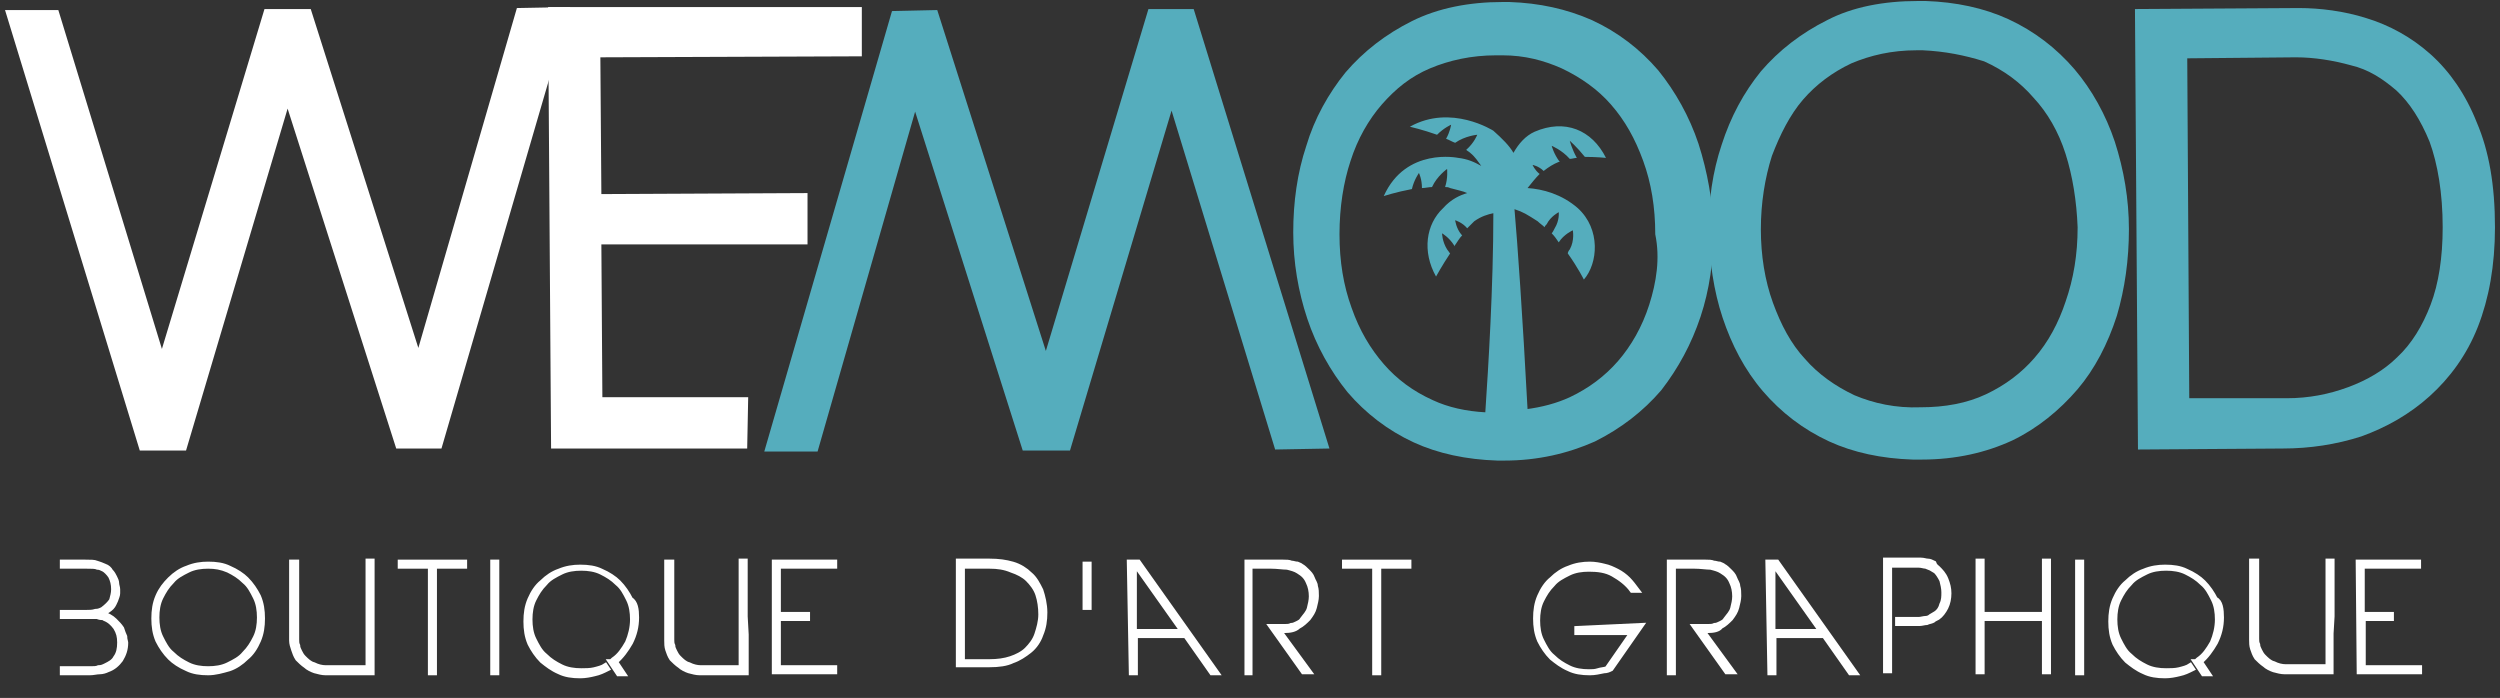
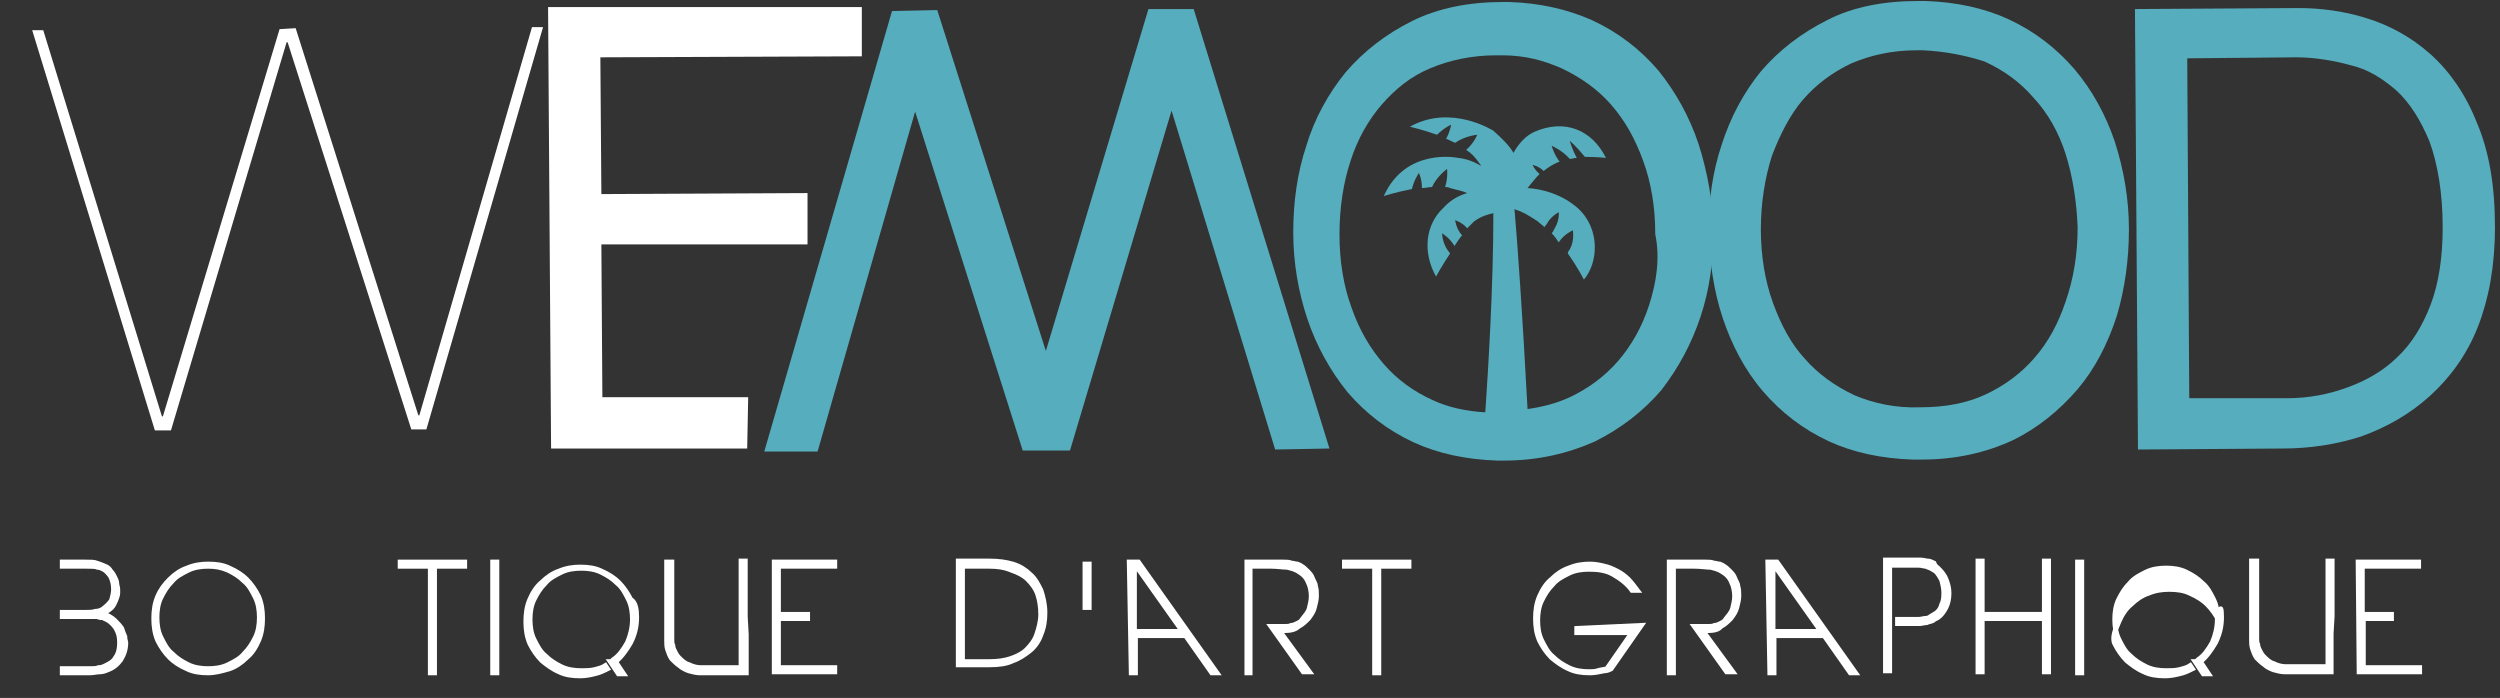
<svg xmlns="http://www.w3.org/2000/svg" version="1.1" id="Calque_1" x="0px" y="0px" viewBox="0 0 248.6 69.4" style="enable-background:new 0 0 248.6 69.4;" xml:space="preserve">
  <rect x="0" y="0" width="248.6" height="69.4" fill="#333333" stroke="none" />
  <style type="text/css">
	.st0{fill:#55ADBD;}
	.st1{fill:#E10717;}
	.st2{fill:#FFFFFF;}
	.st3{fill:#FFFFFF;stroke:#FFFFFF;stroke-width:0.5;stroke-miterlimit:10;}
</style>
  <g>
    <g>
      <g>
        <g>
          <g>
            <polygon class="st0" points="78.6,43.4 90.2,3.4 91.8,3.4 104,41.9 104.1,41.9 115.7,3.3 117.2,3.3 129.5,43.2 128.3,43.2        116.6,4.7 116.4,4.7 104.9,43.3 103.2,43.3 91,4.8 90.9,4.8 79.7,43.4      " />
            <polygon class="st0" points="76,44.9 88.7,1.1 93.2,1 104,34.9 114.2,0.9 118.7,0.9 132.2,44.6 126.8,44.7 116.5,11        106.4,44.8 101.7,44.8 91,11.1 81.3,44.9      " />
          </g>
          <path class="st1" d="M130.6,23.2c0-2.8,0.4-5.5,1.2-8c0.8-2.6,2-4.8,3.6-6.7s3.5-3.4,5.9-4.6c2.3-1.1,5-1.7,8.1-1.7      s5.7,0.5,8.1,1.6c2.3,1.1,4.3,2.6,5.9,4.5c1.6,1.9,2.8,4.1,3.6,6.6s1.2,5.2,1.3,8c0,2.8-0.4,5.5-1.2,8.1c-0.8,2.5-2,4.7-3.6,6.7      c-1.6,1.9-3.5,3.4-5.9,4.5c-2.3,1.1-5,1.7-8.1,1.7c-3,0-5.7-0.5-8.1-1.6c-2.3-1.1-4.3-2.6-5.9-4.5c-1.6-1.9-2.8-4.1-3.6-6.6      S130.6,26,130.6,23.2 M131.8,23.2c0,2.9,0.5,5.5,1.3,7.9c0.9,2.4,2,4.5,3.6,6.2c1.5,1.7,3.3,3.1,5.5,4.1s4.7,1.5,7.4,1.4      c2.7,0,5.2-0.5,7.4-1.5s4-2.4,5.5-4.1c1.5-1.7,2.6-3.9,3.5-6.3c0.8-2.4,1.2-5.1,1.2-7.9c-0.1-2.9-0.5-5.5-1.3-7.9      s-2-4.5-3.5-6.2s-3.4-3.1-5.6-4.1c-2.2-1-4.6-1.5-7.4-1.5c-2.8,0-5.2,0.5-7.4,1.5s-4,2.4-5.5,4.2c-1.5,1.7-2.7,3.8-3.5,6.3      C132.2,17.7,131.8,20.3,131.8,23.2" />
          <g>
-             <path class="st0" d="M171.9,23c0-2.8,0.4-5.5,1.2-8.1c0.8-2.5,2-4.8,3.6-6.7s3.5-3.4,5.9-4.5c2.3-1.2,5-1.7,8.1-1.7       s5.7,0.5,8.1,1.6c2.4,1.1,4.3,2.6,5.9,4.5c1.6,1.9,2.8,4.1,3.6,6.6s1.3,5.2,1.3,8s-0.4,5.5-1.2,8.1s-2,4.8-3.6,6.7       c-1.6,1.9-3.5,3.4-5.9,4.5c-2.3,1.1-5,1.7-8.1,1.7s-5.8-0.5-8.1-1.6c-2.4-1.1-4.3-2.6-5.9-4.5c-1.6-1.9-2.8-4.1-3.6-6.6       C172.3,28.5,171.9,25.8,171.9,23 M173,23c0.1,2.9,0.5,5.5,1.3,7.9s2,4.5,3.5,6.2c1.5,1.7,3.4,3.1,5.5,4.1       c2.2,0.9,4.7,1.5,7.4,1.4c2.8,0,5.2-0.5,7.4-1.5c2.1-1,4-2.4,5.5-4.1c1.5-1.8,2.7-3.9,3.4-6.3c0.8-2.4,1.3-5.1,1.3-7.9       c-0.1-2.9-0.5-5.5-1.3-7.9s-2-4.5-3.5-6.3c-1.5-1.7-3.4-3.1-5.6-4.1c-2.2-1-4.6-1.5-7.4-1.5c-2.8,0-5.2,0.6-7.4,1.5       c-2.2,1-4,2.4-5.5,4.1c-1.5,1.8-2.6,3.9-3.4,6.3C173.5,17.4,173.1,20.1,173,23" />
            <path class="st0" d="M190.2,45.7c-3.1-0.1-5.9-0.7-8.3-1.8c-2.6-1.2-4.8-2.9-6.6-5s-3.1-4.6-4-7.3S170,26,169.9,23       c0-3.1,0.4-5.9,1.3-8.6c0.9-2.8,2.2-5.2,3.9-7.3c1.8-2.1,4-3.8,6.6-5.1c2.5-1.3,5.6-1.9,9-1.9c0.2,0,0.5,0,0.8,0       c3,0.1,5.8,0.7,8.2,1.8c2.6,1.2,4.8,2.9,6.6,5c1.7,2,3.1,4.5,4,7.2c0.9,2.8,1.4,5.7,1.4,8.7s-0.4,5.9-1.2,8.6       c-0.9,2.8-2.2,5.3-3.9,7.3c-1.8,2.1-4,3.9-6.5,5.1c-2.6,1.2-5.6,1.9-9,1.9C190.6,45.7,190.4,45.7,190.2,45.7z M191.2,5       c-0.2,0-0.4,0-0.6,0c-2.5,0-4.6,0.5-6.5,1.3c-1.9,0.9-3.5,2.1-4.8,3.6s-2.3,3.5-3.1,5.6c-0.7,2.2-1.1,4.7-1.1,7.3       s0.4,5.1,1.2,7.3s1.8,4.1,3.2,5.6c1.3,1.5,3,2.7,4.9,3.6c1.9,0.8,4.1,1.3,6.6,1.2c2.4,0,4.6-0.4,6.5-1.3       c1.9-0.9,3.5-2.1,4.8-3.6c1.4-1.6,2.4-3.5,3.1-5.6c0.8-2.3,1.2-4.7,1.2-7.4c-0.1-2.6-0.5-5.1-1.2-7.3s-1.8-4.1-3.2-5.6       c-1.3-1.5-2.9-2.7-4.9-3.6C195.4,5.5,193.4,5.1,191.2,5z" />
          </g>
          <g>
            <path class="st0" d="M228.7,2.7c2,0,4,0.3,6.2,0.9c2.1,0.6,3.9,1.7,5.6,3.1c1.7,1.5,3.1,3.5,4.1,6.1c1.1,2.6,1.6,5.8,1.6,9.7       c0,3.6-0.5,6.6-1.6,9.2c-1,2.5-2.5,4.6-4.3,6.2c-1.8,1.6-3.8,2.8-6.1,3.6c-2.3,0.7-4.7,1.2-7.2,1.1l-12.5,0.1l-0.2-39.9       L228.7,2.7z M227.4,41.5c2.4,0,4.7-0.4,6.8-1.2c2.2-0.8,4-2,5.6-3.5s2.9-3.5,3.8-5.9c0.9-2.4,1.4-5.2,1.4-8.4       c0-3.7-0.5-6.8-1.5-9.2s-2.2-4.4-3.8-5.8s-3.3-2.4-5.3-2.9c-2-0.6-4-0.8-6-0.8l-12.9,0.1l0.2,37.7L227.4,41.5z" />
            <path class="st0" d="M212.6,44.7l-0.3-43.8l16.3-0.1c2.1,0,4.5,0.3,6.7,1c2.3,0.7,4.5,1.9,6.4,3.6s3.5,4,4.6,6.8       c1.2,2.8,1.8,6.2,1.8,10.4c0,3.8-0.6,7.1-1.7,9.9c-1.1,2.8-2.8,5.1-4.8,6.9c-2,1.8-4.3,3.1-6.8,4c-2.5,0.8-5.1,1.2-7.8,1.2       L212.6,44.7z M217.5,5.8l0.2,33.8h9.7c2.2,0,4.2-0.4,6.1-1.1c1.9-0.7,3.6-1.7,4.9-3c1.4-1.3,2.5-3.1,3.3-5.2s1.2-4.7,1.2-7.7       c0-3.4-0.5-6.3-1.3-8.5c-0.9-2.2-2-3.9-3.3-5.1c-1.4-1.2-2.8-2.1-4.5-2.5c-1.8-0.5-3.7-0.8-5.5-0.8L217.5,5.8z" />
          </g>
          <g>
            <polygon class="st2" points="54,2.7 42.4,42.7 40.9,42.7 28.6,4.2 28.5,4.2 17,42.8 15.4,42.8 3.2,3 4.3,3 16.1,41.4        16.2,41.4 27.8,2.9 29.4,2.8 41.6,41.3 41.7,41.3 52.9,2.7      " />
-             <polygon class="st2" points="13.9,44.8 0.5,1 5.8,1 16.1,34.7 26.3,0.9 30.9,0.9 41.6,34.6 51.4,0.8 56.7,0.7 43.9,44.6        39.4,44.6 28.6,10.8 18.5,44.8      " />
          </g>
          <g>
-             <polygon class="st2" points="72.4,41.4 72.4,42.5 56.8,42.6 56.6,2.7 83.7,2.5 83.7,3.6 57.7,3.8 57.8,21.2 78.3,21.1        78.3,22.2 57.8,22.3 57.9,41.5      " />
            <polygon class="st2" points="54.8,44.6 54.5,0.7 85.7,0.7 85.7,5.6 59.7,5.7 59.8,19.3 80.3,19.2 80.3,24.3 59.8,24.3        59.9,39.5 74.4,39.5 74.3,44.6      " />
          </g>
        </g>
      </g>
    </g>
  </g>
  <path class="st0" d="M168.9,14.3c-0.9-2.7-2.3-5.2-4-7.3c-1.8-2.1-4-3.8-6.6-5c-2.5-1.1-5.2-1.7-8.2-1.8c-0.2,0-0.5,0-0.7,0  c-3.3,0-6.4,0.6-9,1.9s-4.8,3-6.6,5.1c-1.7,2.1-3.1,4.6-3.9,7.3c-0.9,2.7-1.3,5.6-1.3,8.6s0.5,5.9,1.4,8.6s2.3,5.2,4,7.3  c1.8,2.1,4,3.8,6.6,5c2.4,1.1,5.2,1.7,8.3,1.8c0.2,0,0.5,0,0.7,0c3.3,0,6.3-0.7,9-1.9c2.6-1.3,4.8-3,6.6-5.1c1.7-2.2,3-4.6,3.9-7.3  s1.3-5.6,1.3-8.7C170.3,20,169.8,17.1,168.9,14.3z M164,30.3c-0.7,2.2-1.8,4.1-3.1,5.6s-2.9,2.7-4.8,3.6c-1.3,0.6-2.8,1-4.4,1.2h0.2  c-0.5-9.4-1-16.5-1.3-19.9c0.9,0.3,1.2,0.5,2.3,1.2c0.2,0.2,0.5,0.4,0.7,0.6c0-0.1,0.1-0.2,0.2-0.3c0.4-0.8,1.2-1.2,1.2-1.2  s0.1,0.8-0.4,1.6c-0.1,0.2-0.2,0.4-0.3,0.5c0.3,0.3,0.5,0.6,0.7,0.9c0.5-0.8,1.4-1.2,1.4-1.2s0.2,1-0.3,1.9  c-0.1,0.1-0.2,0.3-0.2,0.4c1,1.4,1.6,2.6,1.6,2.6c1.4-1.6,1.7-5-0.6-7.1c-1.6-1.4-3.5-1.9-5-2c0.4-0.5,0.8-1,1.2-1.4  c-0.5-0.4-0.7-0.9-0.7-0.9s0.6,0.1,1.1,0.6c0.5-0.4,1-0.7,1.5-0.9h0.1c-0.6-0.8-0.8-1.6-0.8-1.6s1,0.4,1.8,1.3l0,0  c0.2,0,0.5-0.1,0.7-0.1c-0.5-0.9-0.7-1.7-0.7-1.7s0.7,0.6,1.5,1.6c1.2,0,2.1,0.1,2.1,0.1c-1.4-2.8-4.1-3.9-7.1-2.6  c-0.9,0.4-1.6,1.2-2.1,2.1c-0.4-0.7-1.1-1.4-2-2.2c0,0-4.2-2.7-8.3-0.4c0,0,1.3,0.3,2.7,0.8c0.7-0.7,1.4-1,1.4-1s-0.1,0.7-0.5,1.4  c0.3,0.1,0.6,0.3,0.9,0.4l0,0c1-0.7,2.2-0.8,2.2-0.8s-0.3,0.8-1.1,1.5c0.1,0.1,0.3,0.2,0.4,0.3c0.5,0.4,0.8,0.9,1.1,1.3  c-0.7-0.4-1.4-0.7-2.3-0.8c0,0-5.2-1.1-7.4,3.8c0,0,1.2-0.4,2.8-0.7c0.2-0.9,0.7-1.6,0.7-1.6s0.3,0.6,0.3,1.5c0.3,0,0.7-0.1,1-0.1  l0,0c0.5-1.1,1.5-1.8,1.5-1.8s0.1,0.9-0.2,1.8c0.2,0,0.3,0,0.5,0.1c0.7,0.2,1.3,0.3,1.7,0.5c-0.7,0.2-1.6,0.6-2.4,1.5  c-1.7,1.6-2.1,4.3-0.7,6.8c0,0,0.6-1.1,1.4-2.3c-0.1-0.1-0.2-0.3-0.3-0.4c-0.5-0.8-0.5-1.6-0.5-1.6s0.7,0.4,1.2,1.2v0.1  c0.3-0.4,0.5-0.8,0.8-1.1l-0.1-0.1c-0.5-0.6-0.6-1.4-0.6-1.4s0.7,0.2,1.2,0.8c0.3-0.3,0.5-0.5,0.7-0.7c0.7-0.5,1.4-0.7,1.9-0.8  c0,7.3-0.5,15.3-0.8,19.8c-1.9-0.1-3.7-0.5-5.2-1.2c-2-0.9-3.6-2.1-4.9-3.6c-1.3-1.5-2.4-3.3-3.2-5.6c-0.8-2.2-1.2-4.6-1.2-7.3  s0.4-5.2,1.1-7.3c0.7-2.2,1.8-4.1,3.1-5.6c1.4-1.6,2.9-2.8,4.8-3.6c1.9-0.8,4.1-1.3,6.6-1.3c0.2,0,0.4,0,0.6,0  c2.2,0,4.1,0.5,5.9,1.3c1.9,0.9,3.6,2.1,4.9,3.6c1.4,1.6,2.4,3.4,3.2,5.6s1.2,4.6,1.2,7.3C165.1,25.7,164.7,28.1,164,30.3z" />
  <g>
    <path class="st3" d="M11.4,61.7c0.3,0.3,0.5,0.5,0.7,0.8c0.1,0.3,0.2,0.6,0.3,0.8c0,0.3,0.1,0.5,0.1,0.6c0,0.7-0.2,1.2-0.5,1.7   c-0.3,0.4-0.7,0.8-1.3,1c-0.2,0.1-0.5,0.2-0.8,0.2s-0.6,0.1-1,0.1H6.2v-0.4H9c0.3,0,0.6,0,0.8-0.1c0.3,0,0.5-0.1,0.7-0.2   c0.4-0.2,0.8-0.4,1-0.8c0.3-0.4,0.4-0.9,0.4-1.5s-0.1-1-0.4-1.5c-0.3-0.4-0.6-0.7-1.1-0.9c-0.1-0.1-0.3-0.1-0.4-0.1   c-0.1,0-0.3-0.1-0.4-0.1c-0.1,0-0.3,0-0.5,0s-0.4,0-0.6,0H6.2v-0.4h2.4c0.3,0,0.6,0,0.9-0.1c0.3,0,0.5-0.1,0.7-0.2   c0.4-0.3,0.7-0.6,0.9-0.9c0.1-0.4,0.2-0.7,0.2-1.1c0-0.5-0.1-0.9-0.3-1.3c-0.2-0.3-0.5-0.6-0.7-0.7c-0.2-0.1-0.4-0.2-0.6-0.2   c-0.2-0.1-0.6-0.1-1.1-0.1H6.2v-0.4h2.3c0.5,0,0.9,0,1.1,0.1c0.3,0.1,0.6,0.2,0.8,0.3c0.3,0.1,0.5,0.3,0.6,0.5   c0.2,0.2,0.3,0.4,0.4,0.6c0.1,0.2,0.2,0.4,0.2,0.6c0,0.2,0.1,0.4,0.1,0.6c0,0.1,0,0.2,0,0.4s-0.1,0.4-0.2,0.7   c-0.1,0.2-0.2,0.5-0.4,0.7s-0.5,0.4-0.9,0.6l0,0C10.7,61.2,11.1,61.4,11.4,61.7z" />
    <path class="st3" d="M20.7,66.9c-0.8,0-1.5-0.1-2.1-0.4c-0.7-0.3-1.3-0.7-1.7-1.1c-0.5-0.5-0.9-1.1-1.2-1.7   c-0.3-0.7-0.4-1.4-0.4-2.2s0.1-1.5,0.4-2.2c0.3-0.7,0.7-1.2,1.2-1.7s1.1-0.9,1.7-1.1c0.7-0.3,1.4-0.4,2.1-0.4   c0.8,0,1.5,0.1,2.1,0.4c0.7,0.3,1.3,0.7,1.7,1.1c0.5,0.5,0.9,1.1,1.2,1.7c0.3,0.7,0.4,1.4,0.4,2.2S26,63,25.7,63.7S25,65,24.5,65.4   c-0.5,0.5-1.1,0.9-1.7,1.1C22.1,66.7,21.4,66.9,20.7,66.9z M20.7,56.3c-0.7,0-1.4,0.1-2,0.4c-0.6,0.3-1.2,0.6-1.6,1.1   c-0.5,0.5-0.8,1-1.1,1.6c-0.3,0.6-0.4,1.3-0.4,2s0.1,1.4,0.4,2s0.6,1.2,1.1,1.6c0.5,0.5,1,0.8,1.6,1.1c0.6,0.3,1.3,0.4,2,0.4   s1.4-0.1,2-0.4s1.2-0.6,1.6-1.1c0.5-0.5,0.8-1,1.1-1.6c0.3-0.6,0.4-1.3,0.4-2s-0.1-1.4-0.4-2s-0.6-1.2-1.1-1.6   c-0.5-0.5-1-0.8-1.6-1.1C22,56.4,21.4,56.3,20.7,56.3z" />
-     <path class="st3" d="M37,63.1L37,63.1v3.4l0,0v0.4h-0.3h-0.1h-2.8h-1.4l0,0l0,0c-0.4,0-0.7-0.1-1.1-0.2c-0.3-0.1-0.7-0.3-0.9-0.5   c-0.3-0.2-0.6-0.5-0.8-0.7c-0.2-0.3-0.3-0.6-0.4-0.9C29.1,64.3,29,64,29,63.7s0-0.6,0-0.8v-7h0.5v7c0,0.3,0,0.5,0,0.7   s0,0.4,0.1,0.6c0,0.2,0.1,0.4,0.2,0.6s0.2,0.4,0.4,0.6c0.3,0.3,0.6,0.6,1,0.7c0.4,0.2,0.8,0.3,1.2,0.3l0,0l0,0h1.2h0.3h1.4H36h0.6   v-0.2v-1V65v-2.2v-2.4v-4.6H37v5.5V63.1z" />
    <path class="st3" d="M43.2,66.9h-0.4V56.3h-3v-0.4h6.4v0.4h-3V66.9z" />
    <path class="st3" d="M49,55.9h0.4v11H49V55.9z" />
    <path class="st3" d="M63.3,61.4c0,0.9-0.2,1.7-0.6,2.5c-0.4,0.7-0.9,1.4-1.5,1.9L62,67h-0.5l-0.6-0.9l-0.2-0.3   c0.1,0,0.2-0.1,0.3-0.2c0.6-0.4,1-1,1.4-1.7c0.3-0.7,0.5-1.5,0.5-2.3c0-0.7-0.1-1.4-0.4-2c-0.3-0.6-0.6-1.2-1.1-1.6   c-0.5-0.5-1-0.8-1.6-1.1s-1.3-0.4-2-0.4s-1.4,0.1-2,0.4c-0.6,0.3-1.2,0.6-1.6,1.1c-0.5,0.5-0.8,1-1.1,1.6s-0.4,1.3-0.4,2   s0.1,1.4,0.4,2c0.3,0.6,0.6,1.2,1.1,1.6c0.5,0.5,1,0.8,1.6,1.1c0.6,0.3,1.3,0.4,2,0.4c0.4,0,0.9,0,1.3-0.1c0.4-0.1,0.8-0.2,1.1-0.4   l0.2,0.3c-0.4,0.2-0.8,0.4-1.3,0.5c-0.4,0.1-0.9,0.2-1.4,0.2c-0.8,0-1.5-0.1-2.1-0.4c-0.7-0.3-1.2-0.7-1.7-1.1   c-0.5-0.5-0.9-1.1-1.2-1.7c-0.3-0.7-0.4-1.4-0.4-2.2s0.1-1.5,0.4-2.2c0.3-0.7,0.7-1.3,1.2-1.7c0.5-0.5,1.1-0.9,1.7-1.1   c0.7-0.3,1.4-0.4,2.1-0.4c0.8,0,1.5,0.1,2.1,0.4c0.7,0.3,1.3,0.7,1.7,1.1c0.5,0.5,0.9,1.1,1.2,1.7C63.2,59.9,63.3,60.6,63.3,61.4z" />
    <path class="st3" d="M74.2,63.1L74.2,63.1v3.4l0,0v0.4h-0.3h-0.1H71h-1.4l0,0l0,0c-0.4,0-0.7-0.1-1.1-0.2c-0.3-0.1-0.7-0.3-0.9-0.5   c-0.3-0.2-0.6-0.5-0.8-0.7c-0.2-0.3-0.3-0.6-0.4-0.9s-0.1-0.6-0.1-0.9c0-0.3,0-0.6,0-0.8v-7h0.5v7c0,0.3,0,0.5,0,0.7s0,0.4,0.1,0.6   c0,0.2,0.1,0.4,0.2,0.6s0.2,0.4,0.4,0.6c0.3,0.3,0.6,0.6,1,0.7c0.4,0.2,0.8,0.3,1.2,0.3l0,0l0,0h1.2H71h1.4h0.7h0.6v-0.2v-1V65   v-2.2v-2.4v-4.6h0.4v5.5L74.2,63.1z" />
    <path class="st3" d="M77,55.9h6v0.4h-5.6v4.8h2.9v0.4h-2.9v4.9H83v0.4h-6V55.9z" />
    <path class="st3" d="M98.4,66.1h-3.1V55.8h3.1c0.9,0,1.6,0.1,2.3,0.3c0.7,0.2,1.3,0.6,1.7,1c0.5,0.4,0.8,1,1.1,1.6   c0.2,0.6,0.4,1.4,0.4,2.2s-0.1,1.5-0.4,2.2c-0.2,0.6-0.6,1.2-1.1,1.6s-1.1,0.8-1.7,1C100.1,66,99.3,66.1,98.4,66.1z M98.4,56.3   h-2.7v9.5h2.7c0.8,0,1.5-0.1,2.1-0.3c0.6-0.2,1.2-0.5,1.6-0.9s0.8-0.9,1-1.5s0.4-1.3,0.4-2s-0.1-1.4-0.3-2c-0.2-0.6-0.6-1.1-1-1.5   s-1-0.7-1.6-0.9C99.9,56.4,99.2,56.3,98.4,56.3z" />
    <path class="st3" d="M107.9,60.4v-4.3h0.4v4.3H107.9z" />
    <path class="st3" d="M112.3,55.9h0.9l7.8,11h-0.5l-2.6-3.7h-5v3.7h-0.4L112.3,55.9z M112.8,56.3v6.5h4.8l-4.6-6.5H112.8z" />
    <path class="st3" d="M127.7,62.7h-0.5l3,4.1h-0.6l-3.2-4.5h0.7c0.3,0,0.5,0,0.7,0s0.4,0,0.6-0.1c0.2,0,0.4-0.1,0.6-0.2   c0.2-0.1,0.4-0.2,0.5-0.4c0.3-0.4,0.6-0.7,0.7-1.1c0.1-0.4,0.2-0.8,0.2-1.2c0-0.5-0.1-1-0.3-1.4c-0.2-0.5-0.5-0.8-1-1.1   c-0.3-0.2-0.7-0.3-1.1-0.4c-0.4,0-1-0.1-1.6-0.1h-2.1v10.6H124v-11h2.5c0.4,0,0.8,0,1.1,0c0.3,0,0.6,0,0.8,0.1   c0.2,0,0.4,0.1,0.6,0.1c0.2,0.1,0.3,0.1,0.4,0.2c0.2,0.1,0.4,0.3,0.6,0.5c0.2,0.2,0.4,0.4,0.5,0.7s0.3,0.5,0.3,0.8   c0.1,0.3,0.1,0.6,0.1,0.9v0.1c0,0.3-0.1,0.7-0.2,1.1c-0.1,0.4-0.3,0.7-0.6,1.1c-0.3,0.3-0.6,0.6-1,0.8   C128.8,62.6,128.3,62.7,127.7,62.7z" />
    <path class="st3" d="M137.1,66.9h-0.4V56.3h-3v-0.4h6.4v0.4h-3V66.9z" />
    <path class="st3" d="M163.2,62.2l-3,4.3c-0.2,0.1-0.4,0.2-0.7,0.2c-0.5,0.1-0.9,0.2-1.4,0.2c-0.8,0-1.5-0.1-2.1-0.4   c-0.7-0.3-1.2-0.7-1.7-1.1c-0.5-0.5-0.9-1.1-1.2-1.7c-0.3-0.7-0.4-1.4-0.4-2.2s0.1-1.5,0.4-2.2c0.3-0.7,0.7-1.3,1.2-1.7   c0.5-0.5,1.1-0.9,1.7-1.1c0.7-0.3,1.4-0.4,2.1-0.4c0.5,0,1,0.1,1.4,0.2c0.5,0.1,0.9,0.3,1.3,0.5c0.4,0.2,0.8,0.5,1.1,0.8   s0.6,0.7,0.9,1.1h-0.5c-0.5-0.7-1.2-1.2-1.9-1.6c-0.7-0.4-1.5-0.5-2.4-0.5c-0.7,0-1.4,0.1-2,0.4c-0.6,0.3-1.2,0.6-1.6,1.1   c-0.5,0.5-0.8,1-1.1,1.6s-0.4,1.3-0.4,2s0.1,1.4,0.4,2c0.3,0.6,0.6,1.2,1.1,1.6c0.5,0.5,1,0.8,1.6,1.1c0.6,0.3,1.3,0.4,2,0.4   c0.3,0,0.6,0,0.9-0.1c0.3-0.1,0.6-0.1,0.9-0.2l2.5-3.6h-5.5v-0.4L163.2,62.2z" />
    <path class="st3" d="M169.8,62.7h-0.5l3,4.1h-0.6l-3.2-4.5h0.7c0.3,0,0.5,0,0.7,0s0.4,0,0.6-0.1c0.2,0,0.4-0.1,0.6-0.2   c0.2-0.1,0.4-0.2,0.5-0.4c0.3-0.4,0.6-0.7,0.7-1.1c0.1-0.4,0.2-0.8,0.2-1.2c0-0.5-0.1-1-0.3-1.4c-0.2-0.5-0.5-0.8-1-1.1   c-0.3-0.2-0.7-0.3-1.1-0.4c-0.4,0-1-0.1-1.6-0.1h-2.1v10.6H166v-11h2.5c0.4,0,0.8,0,1.1,0s0.6,0,0.8,0.1c0.2,0,0.4,0.1,0.6,0.1   c0.2,0.1,0.3,0.1,0.4,0.2c0.2,0.1,0.4,0.3,0.6,0.5c0.2,0.2,0.4,0.4,0.5,0.7s0.3,0.5,0.3,0.8c0.1,0.3,0.1,0.6,0.1,0.9v0.1   c0,0.3-0.1,0.7-0.2,1.1c-0.1,0.4-0.3,0.7-0.6,1.1c-0.3,0.3-0.6,0.6-1,0.8C170.9,62.6,170.4,62.7,169.8,62.7z" />
    <path class="st3" d="M175.8,55.9h0.9l7.8,11H184l-2.6-3.7h-5v3.7H176L175.8,55.9z M176.3,56.3v6.5h4.8l-4.6-6.5H176.3z" />
    <path class="st3" d="M192.7,56.5c0.3,0.3,0.6,0.6,0.8,1.1s0.3,0.9,0.3,1.4s-0.1,1-0.3,1.4s-0.5,0.8-0.8,1c-0.2,0.1-0.4,0.2-0.5,0.3   c-0.2,0.1-0.4,0.1-0.6,0.2c-0.2,0-0.5,0.1-0.7,0.1c-0.3,0-0.5,0-0.9,0h-1.3v-0.4h1.3c0.3,0,0.6,0,0.8,0s0.5-0.1,0.7-0.1   s0.4-0.1,0.5-0.2c0.2-0.1,0.3-0.2,0.5-0.3c0.3-0.2,0.5-0.5,0.6-0.9c0.2-0.4,0.2-0.8,0.2-1.2s-0.1-0.8-0.2-1.2   c-0.2-0.4-0.4-0.7-0.6-0.9c-0.2-0.1-0.3-0.2-0.5-0.3s-0.3-0.1-0.5-0.2c-0.2,0-0.4-0.1-0.7-0.1c-0.2,0-0.5,0-0.8,0h-2.1v5.4V62v1.9   v2.8h-0.4v-11h2.6c0.3,0,0.6,0,0.9,0c0.3,0,0.5,0.1,0.7,0.1s0.4,0.1,0.6,0.2C192.4,56.3,192.6,56.4,192.7,56.5z" />
    <path class="st3" d="M203.3,61.5h-6.2v5.3h-0.4v-11h0.4v5.3h6.2v-5.3h0.4v11h-0.4V61.5z" />
    <path class="st3" d="M206.6,55.9h0.4v11h-0.4V55.9z" />
-     <path class="st3" d="M220.9,61.4c0,0.9-0.2,1.7-0.6,2.5c-0.4,0.7-0.9,1.4-1.5,1.9l0.8,1.2h-0.5l-0.6-0.9l-0.2-0.3   c0.1,0,0.2-0.1,0.3-0.2c0.6-0.4,1-1,1.4-1.7c0.3-0.7,0.5-1.5,0.5-2.3c0-0.7-0.1-1.4-0.4-2c-0.3-0.6-0.6-1.2-1.1-1.6   c-0.5-0.5-1-0.8-1.6-1.1s-1.3-0.4-2-0.4s-1.4,0.1-2,0.4c-0.6,0.3-1.2,0.6-1.6,1.1c-0.5,0.5-0.8,1-1.1,1.6s-0.4,1.3-0.4,2   s0.1,1.4,0.4,2c0.3,0.6,0.6,1.2,1.1,1.6c0.5,0.5,1,0.8,1.6,1.1c0.6,0.3,1.3,0.4,2,0.4c0.4,0,0.9,0,1.3-0.1c0.4-0.1,0.8-0.2,1.1-0.4   l0.2,0.3c-0.4,0.2-0.8,0.4-1.3,0.5c-0.4,0.1-0.9,0.2-1.4,0.2c-0.8,0-1.5-0.1-2.1-0.4c-0.7-0.3-1.2-0.7-1.7-1.1   c-0.5-0.5-0.9-1.1-1.2-1.7c-0.3-0.7-0.4-1.4-0.4-2.2s0.1-1.5,0.4-2.2c0.3-0.7,0.7-1.3,1.2-1.7c0.5-0.5,1.1-0.9,1.7-1.1   c0.7-0.3,1.4-0.4,2.1-0.4c0.8,0,1.5,0.1,2.1,0.4c0.7,0.3,1.3,0.7,1.7,1.1c0.5,0.5,0.9,1.1,1.2,1.7   C220.8,59.8,220.9,60.6,220.9,61.4z" />
+     <path class="st3" d="M220.9,61.4c0,0.9-0.2,1.7-0.6,2.5c-0.4,0.7-0.9,1.4-1.5,1.9l0.8,1.2h-0.5l-0.6-0.9l-0.2-0.3   c0.1,0,0.2-0.1,0.3-0.2c0.6-0.4,1-1,1.4-1.7c0.3-0.7,0.5-1.5,0.5-2.3c0-0.7-0.1-1.4-0.4-2c-0.3-0.6-0.6-1.2-1.1-1.6   c-0.5-0.5-1-0.8-1.6-1.1s-1.3-0.4-2-0.4s-1.4,0.1-2,0.4c-0.6,0.3-1.2,0.6-1.6,1.1c-0.5,0.5-0.8,1-1.1,1.6s-0.4,1.3-0.4,2   s0.1,1.4,0.4,2c0.3,0.6,0.6,1.2,1.1,1.6c0.5,0.5,1,0.8,1.6,1.1c0.6,0.3,1.3,0.4,2,0.4c0.4,0,0.9,0,1.3-0.1c0.4-0.1,0.8-0.2,1.1-0.4   l0.2,0.3c-0.4,0.2-0.8,0.4-1.3,0.5c-0.4,0.1-0.9,0.2-1.4,0.2c-0.8,0-1.5-0.1-2.1-0.4c-0.7-0.3-1.2-0.7-1.7-1.1   c-0.5-0.5-0.9-1.1-1.2-1.7s0.1-1.5,0.4-2.2c0.3-0.7,0.7-1.3,1.2-1.7c0.5-0.5,1.1-0.9,1.7-1.1   c0.7-0.3,1.4-0.4,2.1-0.4c0.8,0,1.5,0.1,2.1,0.4c0.7,0.3,1.3,0.7,1.7,1.1c0.5,0.5,0.9,1.1,1.2,1.7   C220.8,59.8,220.9,60.6,220.9,61.4z" />
    <path class="st3" d="M231.8,63L231.8,63v3.4l0,0v0.4h-0.3h-0.1h-2.8h-1.4l0,0l0,0c-0.4,0-0.7-0.1-1.1-0.2c-0.3-0.1-0.7-0.3-0.9-0.5   c-0.3-0.2-0.6-0.5-0.8-0.7c-0.2-0.3-0.3-0.6-0.4-0.9c-0.1-0.3-0.1-0.6-0.1-0.9c0-0.3,0-0.6,0-0.8v-7h0.5v7c0,0.3,0,0.5,0,0.7   s0,0.4,0.1,0.6c0,0.2,0.1,0.4,0.2,0.6c0.1,0.2,0.2,0.4,0.4,0.6c0.3,0.3,0.6,0.6,1,0.7c0.4,0.2,0.8,0.3,1.2,0.3l0,0l0,0h1.2h0.3h1.4   h0.7h0.6v-0.2v-1V65v-2.2v-2.4v-4.6h0.4v5.5L231.8,63z" />
    <path class="st3" d="M234.5,55.9h6v0.4h-5.6v4.8h2.9v0.4H235v4.9h5.6v0.4h-6L234.5,55.9z" />
  </g>
</svg>